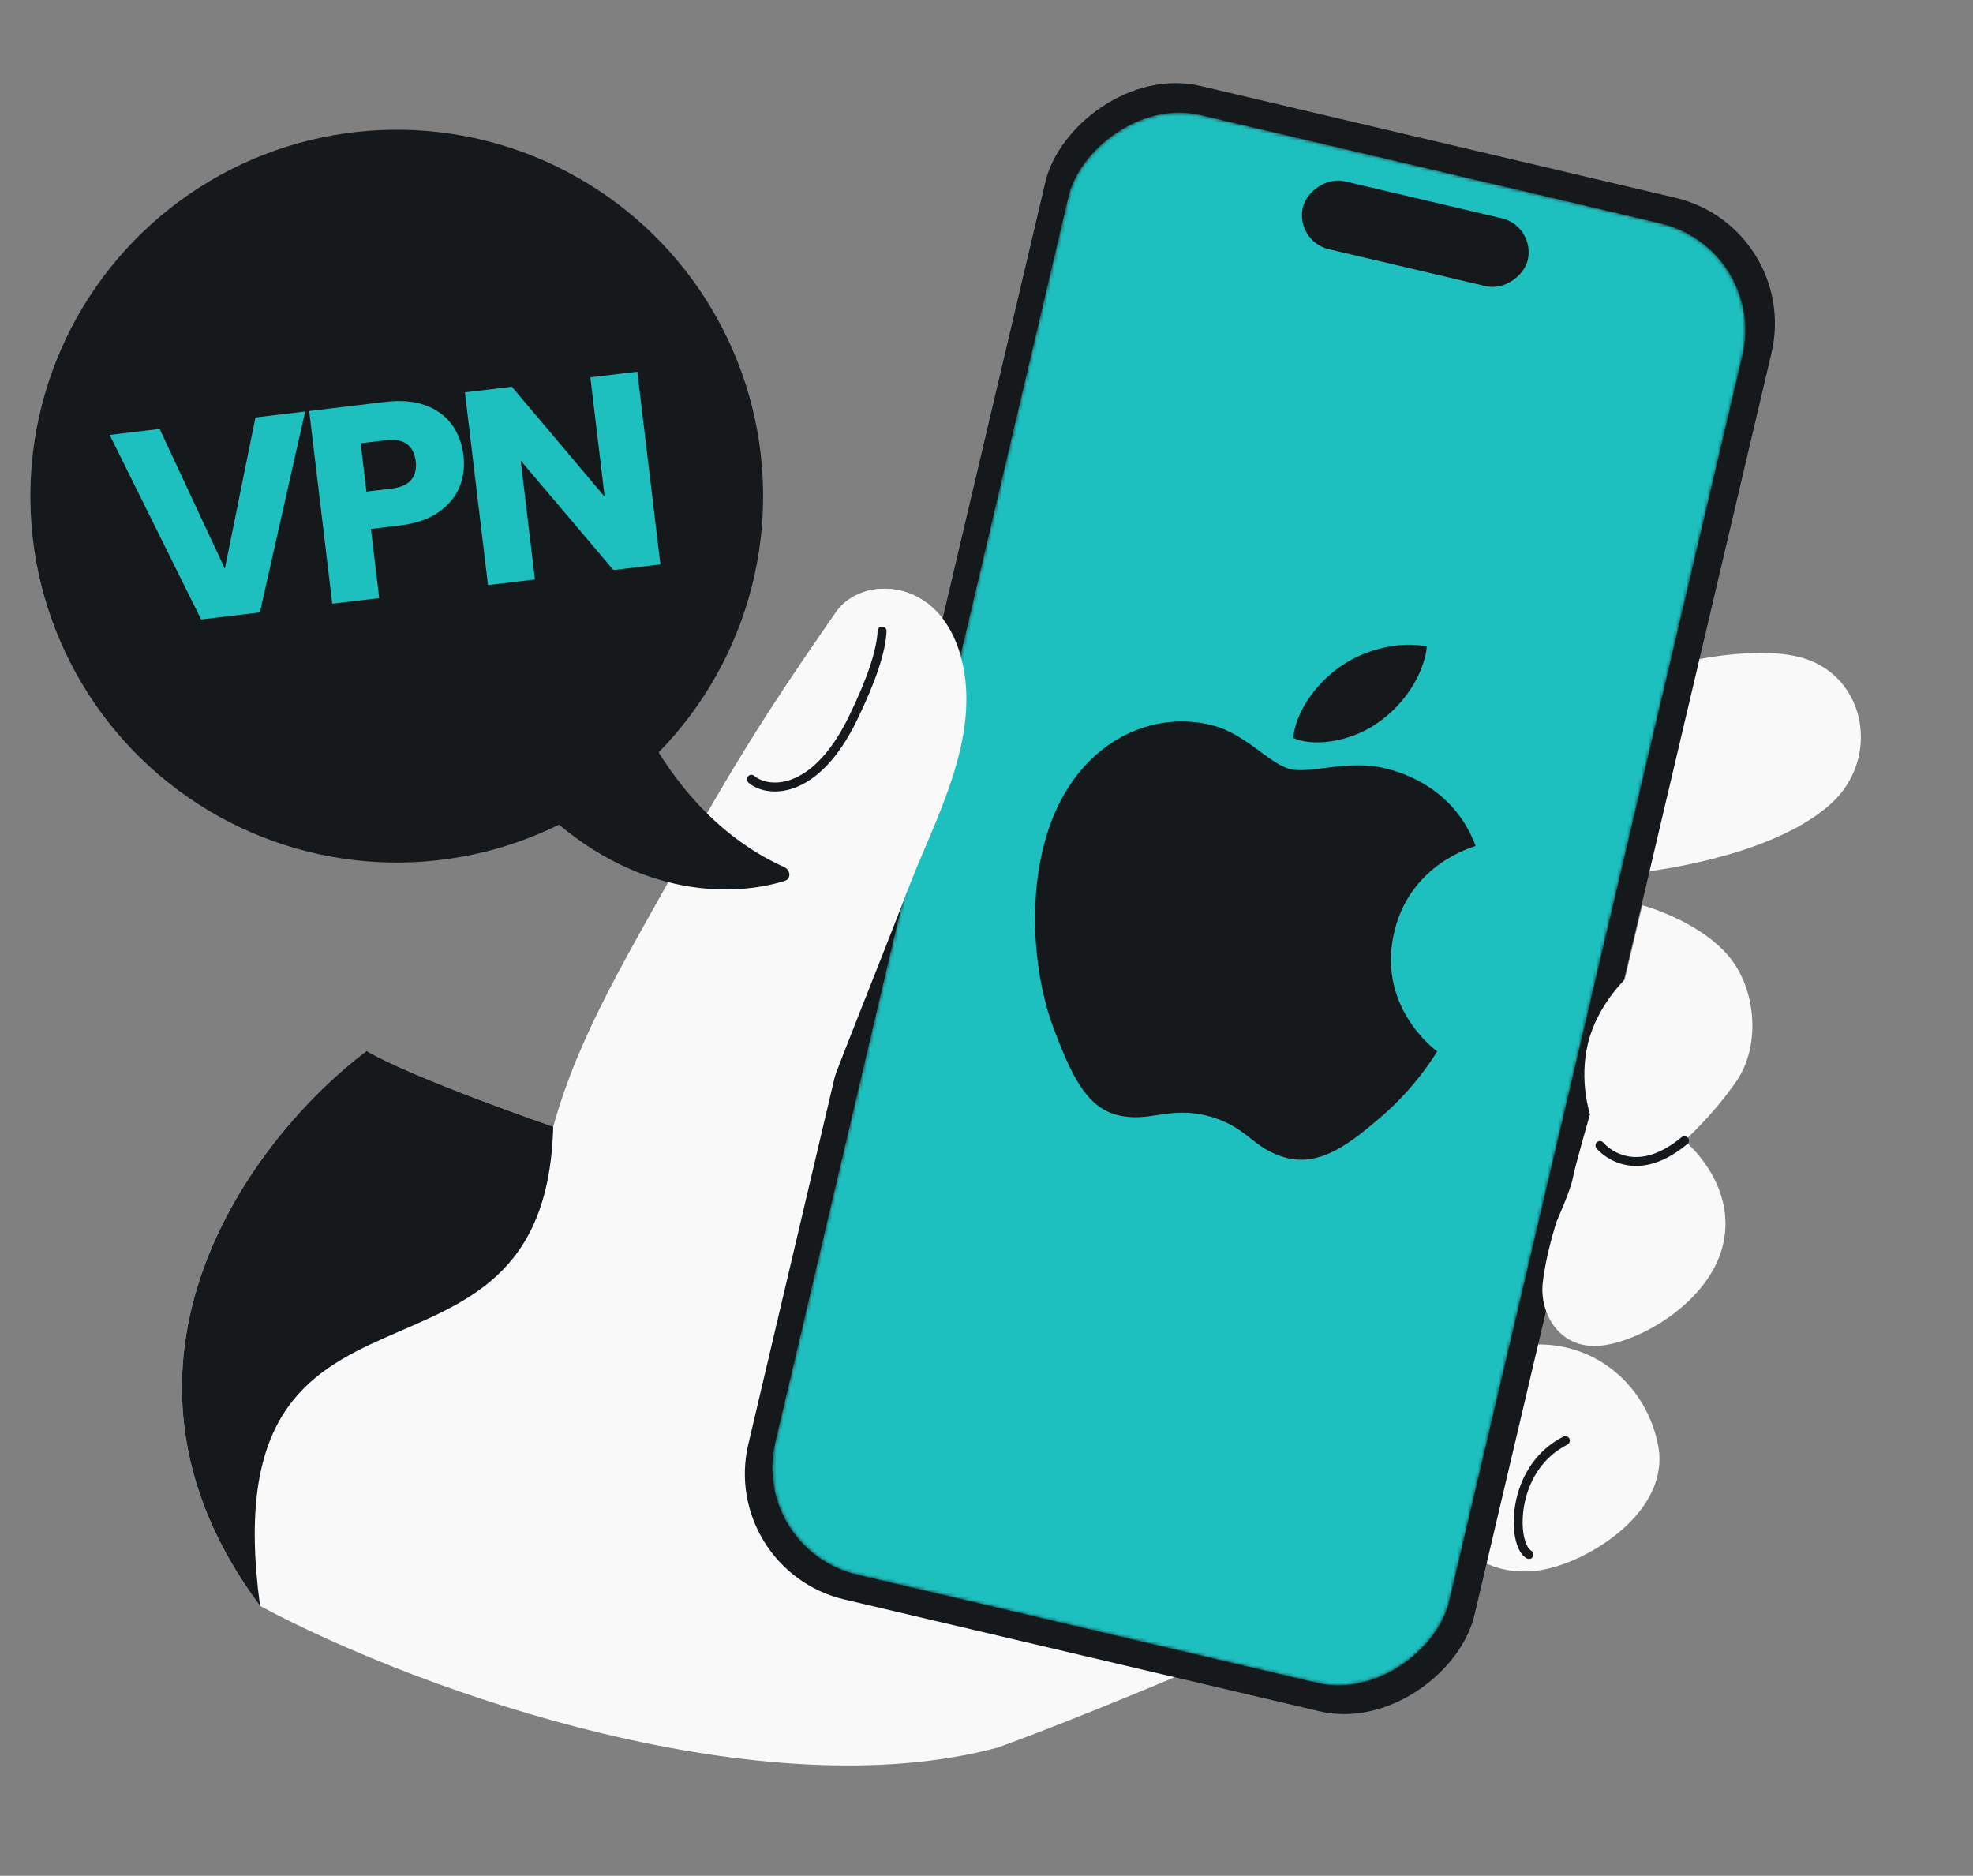
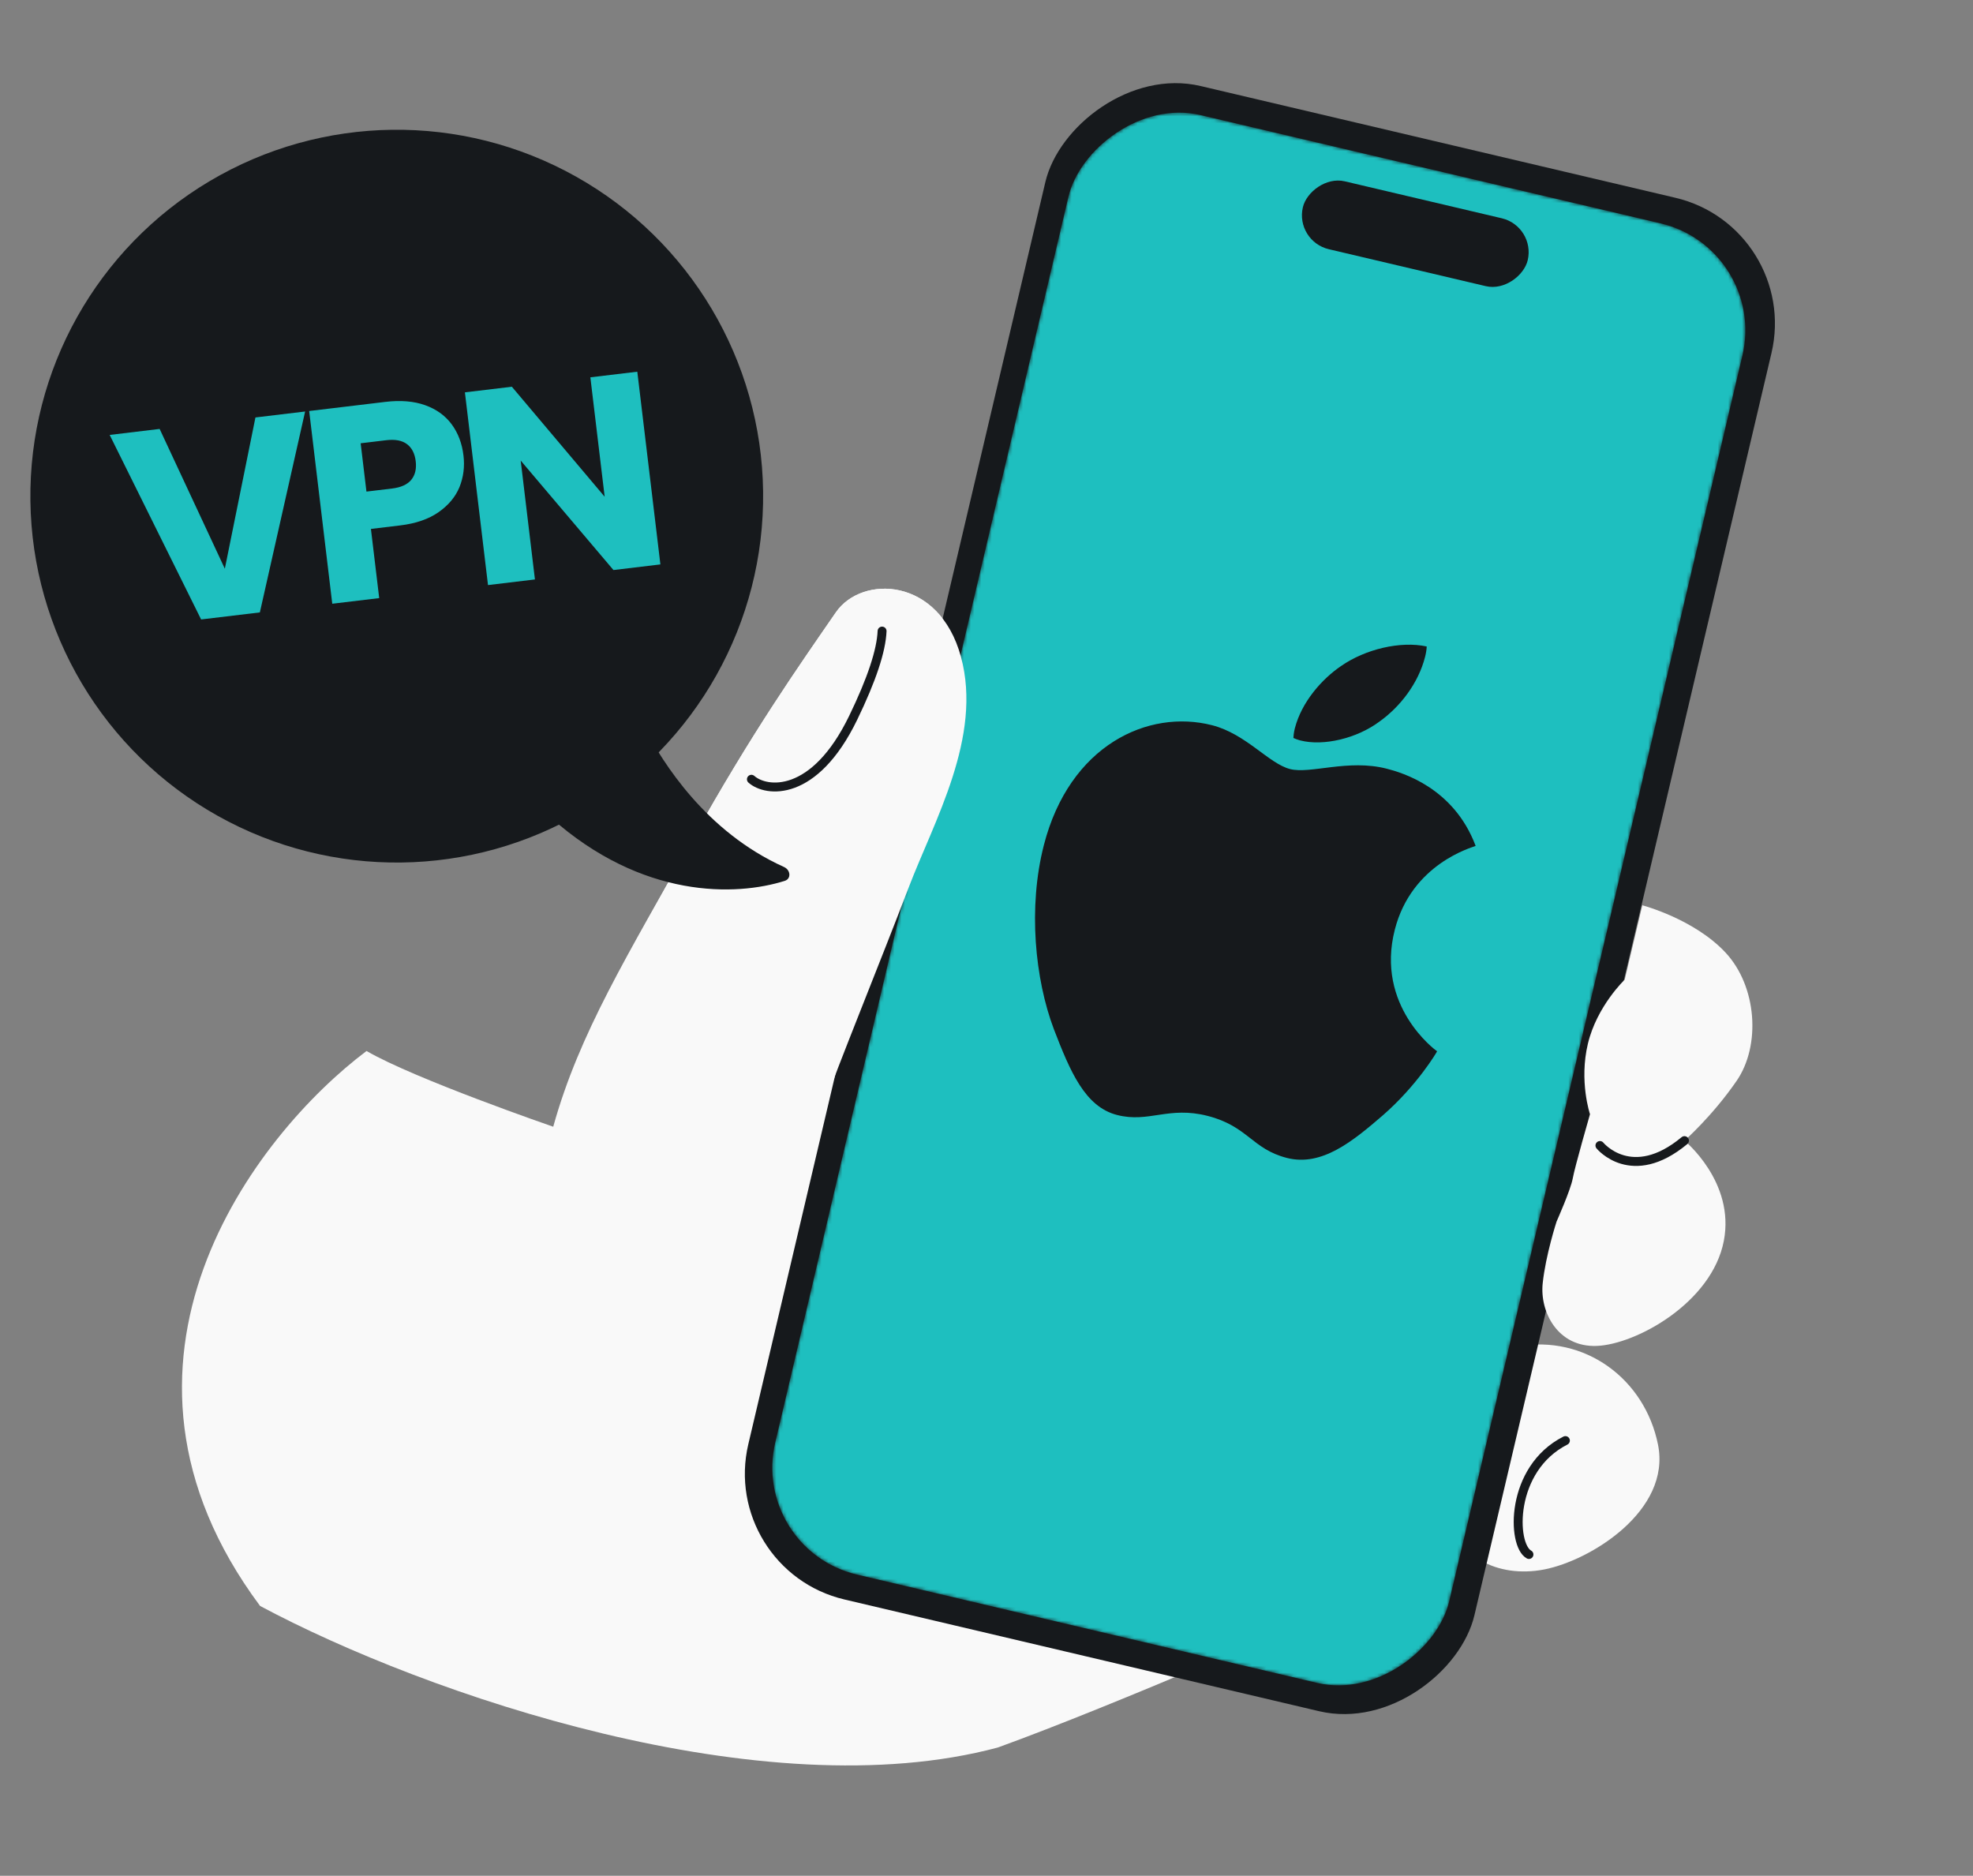
<svg xmlns="http://www.w3.org/2000/svg" width="568" height="540" viewBox="0 0 568 540" fill="none">
  <rect x="0" y="0" width="568" height="540" fill="#808080" stroke="none" />
  <g clip-path="url(#clip0_804_406)">
    <path d="M436.745 387.61C456.253 384.114 473.537 396.951 477.324 415.914C481.11 434.877 457.926 449.22 444.539 451.814C431.153 454.408 418.341 447.989 417.131 434.652C415.92 421.315 433.519 400.583 433.519 400.583L436.738 387.612L436.745 387.61Z" fill="#F9F9F9" />
-     <path d="M471.75 251.185C471.75 251.185 509.223 247.47 527.011 231.47C541.374 218.554 537.393 195.143 519.36 189.523C507.611 185.863 488.769 189.816 488.769 189.816C488.769 189.816 483.259 211.042 482.563 214.241C482.189 215.961 480.765 215.352 480.765 215.352L471.748 251.178L471.75 251.185Z" fill="#F9F9F9" />
    <path d="M450.655 414.709C434.617 422.837 435.178 444.793 440.164 447.5" stroke="#16191C" stroke-width="2.571" stroke-miterlimit="10" stroke-linecap="round" />
    <path d="M381.347 464.341C381.347 464.341 381.344 464.342 381.337 464.345C379.83 463.96 272.322 436.517 249.092 431.01C225.698 425.464 219.706 410.132 222.315 395.435C224.924 380.738 244.411 309.425 244.411 309.425C244.411 309.425 241.706 306.165 243.702 299.192C245.043 294.515 254.204 274.912 261.545 255.626C268.886 236.34 282.905 212.18 276.646 189.09C270.388 166.001 248.072 165.494 240.652 176.258C230.105 191.563 216.614 210.636 199.374 241.553C180.823 274.828 166.785 297.272 159.267 324.356C159.267 324.356 119.372 310.608 105.525 302.555C73.534 326.576 22.616 392.157 74.872 462.311C122.766 487.938 219.829 521.147 287.265 503.064C321.778 490.561 380.456 464.733 381.337 464.345C381.348 464.348 381.353 464.349 381.353 464.349L381.347 464.341Z" fill="#F9F9F9" />
-     <path d="M74.873 462.31C22.618 392.156 73.535 326.574 105.526 302.553C119.373 310.606 159.269 324.354 159.269 324.354C157.002 411.06 60.069 353.808 74.873 462.31Z" fill="#16191C" />
    <rect width="214.848" height="447.777" rx="37.186" transform="matrix(-0.973 -0.229 -0.229 0.973 518.501 65.449)" fill="#16191C" />
    <mask id="mask0_804_406" style="mask-type:alpha" maskUnits="userSpaceOnUse" x="222" y="32" width="281" height="454">
      <rect width="199.426" height="431.823" rx="31.636" transform="matrix(-0.973 -0.229 -0.229 0.973 508.864 71.552)" fill="#4580FF" />
    </mask>
    <g mask="url(#mask0_804_406)">
      <rect width="199.426" height="431.823" rx="31.636" transform="matrix(-0.973 -0.229 -0.229 0.973 508.864 71.552)" fill="#1EBFBF" />
      <rect width="66.531" height="20.084" rx="10.042" transform="matrix(-0.973 -0.229 -0.229 0.973 442.111 65.135)" fill="#16191C" />
      <path d="M424.817 243.522C423.788 243.967 406.435 248.612 401.553 267.603C395.906 289.569 413.195 302.298 413.723 302.639C413.513 303.09 407.923 312.494 398.155 321.029C389.476 328.519 380.519 335.921 370.453 333.334C360.388 330.746 359.301 324.233 347.681 321.246C336.357 318.336 330.779 323.34 321.572 320.973C312.365 318.606 308.11 308.518 303.387 296.257C297.959 281.891 295.906 261.212 300.518 243.271C307.915 214.496 330.548 204.045 348.962 208.778C358.746 211.294 365.25 219.814 371.393 221.393C377.24 222.896 388.108 218.431 399.24 221.293C403.458 222.377 418.517 226.659 424.817 243.522ZM397.087 207.752C403.094 203.474 408.299 196.732 410.247 189.154C410.517 188.103 410.703 187.014 410.731 186.106C403.169 184.462 393.048 186.878 386.073 191.729C380.621 195.44 374.736 202.007 372.761 209.689C372.464 210.843 372.36 212.047 372.353 212.44C372.804 212.651 373.547 212.952 374.317 213.15C381.037 214.878 390.646 212.551 397.087 207.752Z" fill="#16191C" />
    </g>
    <path d="M484.93 328.361C484.93 328.361 499.526 340.214 496.272 357.197C492.853 375.031 470.978 387.021 459.699 387.457C448.42 387.894 443.256 377.634 444.119 369.449C444.982 361.264 448.126 351.633 448.126 351.633C448.126 351.633 452.191 342.503 452.771 339.236C453.351 335.969 457.737 320.752 457.737 320.752C457.737 320.752 454.54 311.26 457.138 300.435C459.736 289.61 467.733 282.024 467.733 282.024L472.801 260.61C472.801 260.61 487.687 264.515 496.741 274.208C505.794 283.901 506.98 300.95 499.947 311.157C492.914 321.365 484.934 328.363 484.934 328.363L484.93 328.361Z" fill="#F9F9F9" />
    <path d="M484.93 328.36C469.721 340.985 460.599 329.765 460.599 329.765" stroke="#16191C" stroke-width="2.571" stroke-miterlimit="10" stroke-linecap="round" />
    <path d="M199.374 241.553C180.823 274.827 168.029 296.742 160.511 323.825L238.227 315.671C239.568 310.995 254.204 274.912 261.545 255.626C268.886 236.34 282.905 212.18 276.647 189.09C270.388 166 248.072 165.494 240.652 176.257C230.106 191.562 216.614 210.636 199.374 241.553Z" fill="#F9F9F9" />
    <path d="M253.939 181.676C253.703 187.275 251.001 195.54 245.607 206.669C234.401 229.773 220.549 228.089 216.322 224.335" stroke="#16191C" stroke-width="2.571" stroke-miterlimit="10" stroke-linecap="round" />
    <path d="M225.724 249.597C203.099 239.4 190.785 219.427 185.663 209.73L158.501 235.302C184.918 258.871 211.943 258.006 225.929 253.574C227.829 252.972 227.614 250.448 225.724 249.597Z" fill="#16191C" />
    <circle cx="114.22" cy="142.83" r="105.478" transform="rotate(-0.736 114.22 142.83)" fill="#16191C" />
    <path d="M87.842 118.461L74.811 176.297L57.899 178.323L31.574 125.203L45.957 123.479L64.727 163.717L73.538 120.175L87.842 118.461Z" fill="#1EBFBF" />
    <path d="M133.428 131.116C133.813 134.33 133.429 137.368 132.276 140.232C131.116 143.043 129.107 145.448 126.247 147.448C123.386 149.447 119.691 150.718 115.16 151.261L106.783 152.265L109.169 172.18L95.655 173.799L89.008 118.321L110.899 115.698C115.324 115.168 119.157 115.484 122.396 116.645C125.634 117.807 128.179 119.64 130.029 122.144C131.878 124.648 133.012 127.638 133.428 131.116ZM112.845 140.636C115.426 140.327 117.277 139.491 118.396 138.127C119.515 136.764 119.942 134.976 119.677 132.763C119.412 130.551 118.575 128.914 117.165 127.854C115.755 126.793 113.76 126.418 111.178 126.727L103.829 127.608L105.495 141.517L112.845 140.636Z" fill="#1EBFBF" />
    <path d="M190.119 162.481L176.605 164.1L149.902 132.589L154.002 166.808L140.489 168.427L133.841 112.949L147.355 111.33L174.076 142.999L169.957 108.622L183.471 107.003L190.119 162.481Z" fill="#1EBFBF" />
  </g>
  <defs>
    <clipPath id="clip0_804_406">
      <rect width="568" height="540" rx="48" fill="white" />
    </clipPath>
  </defs>
</svg>